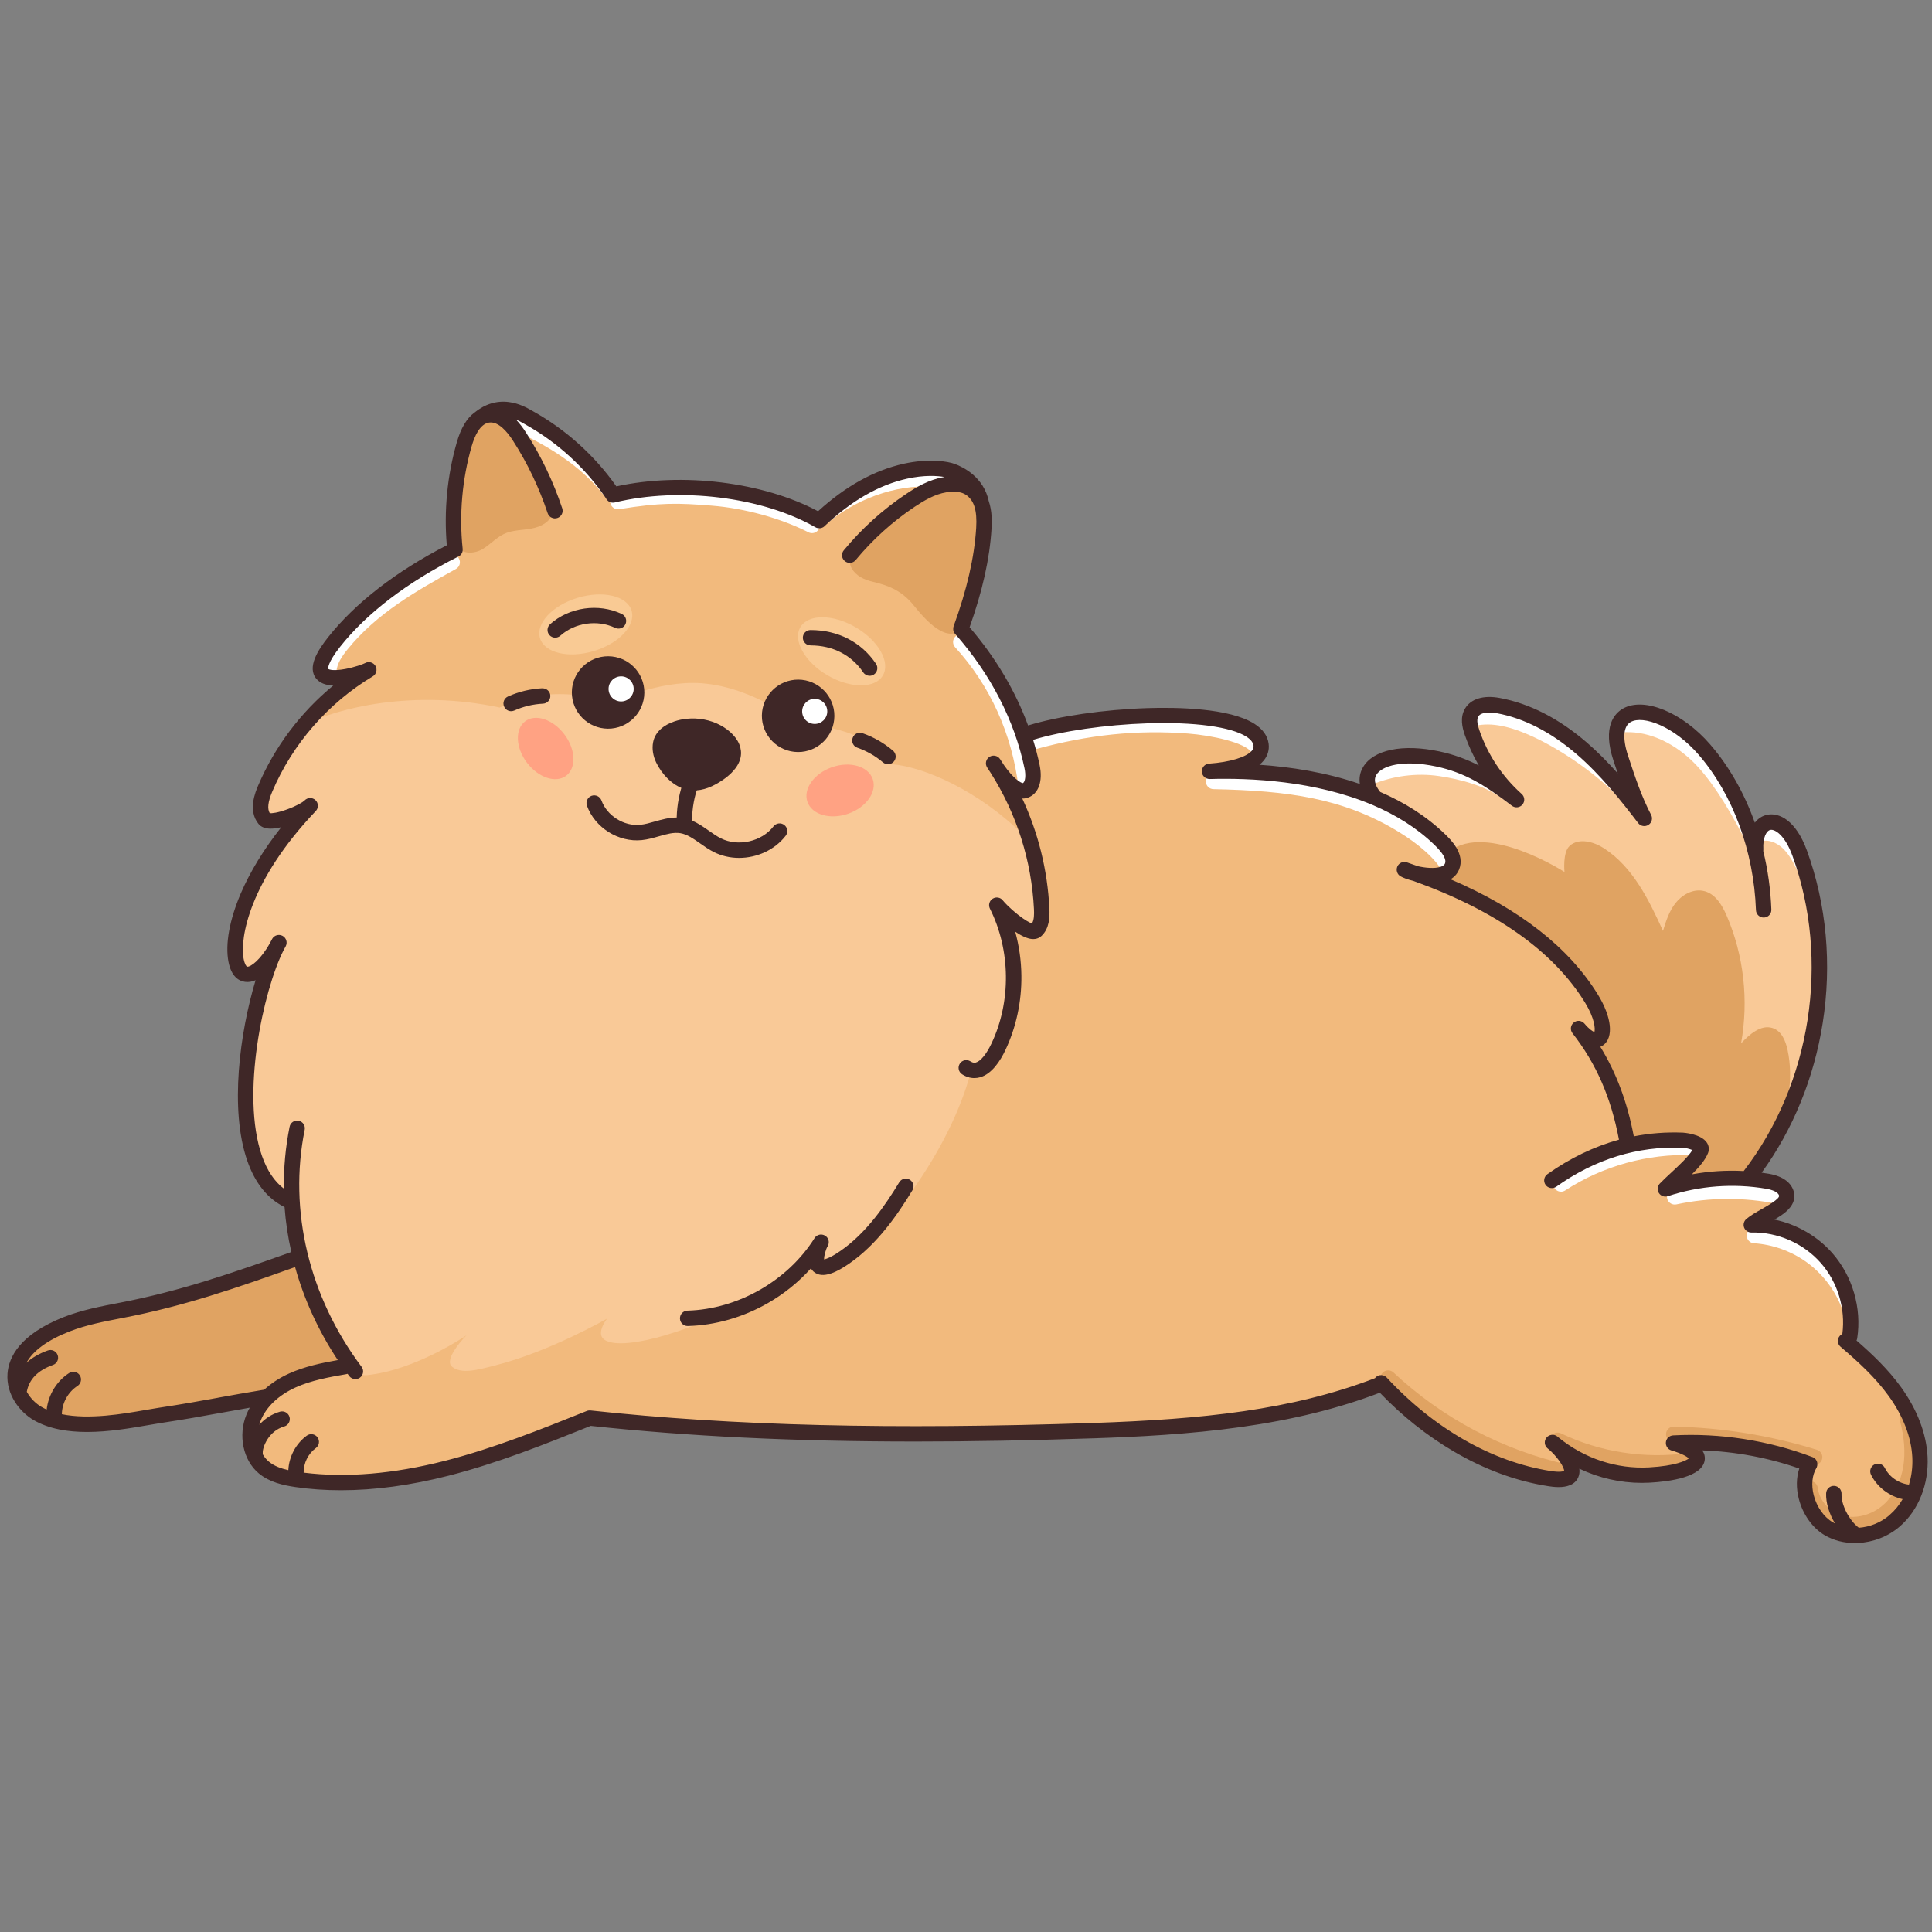
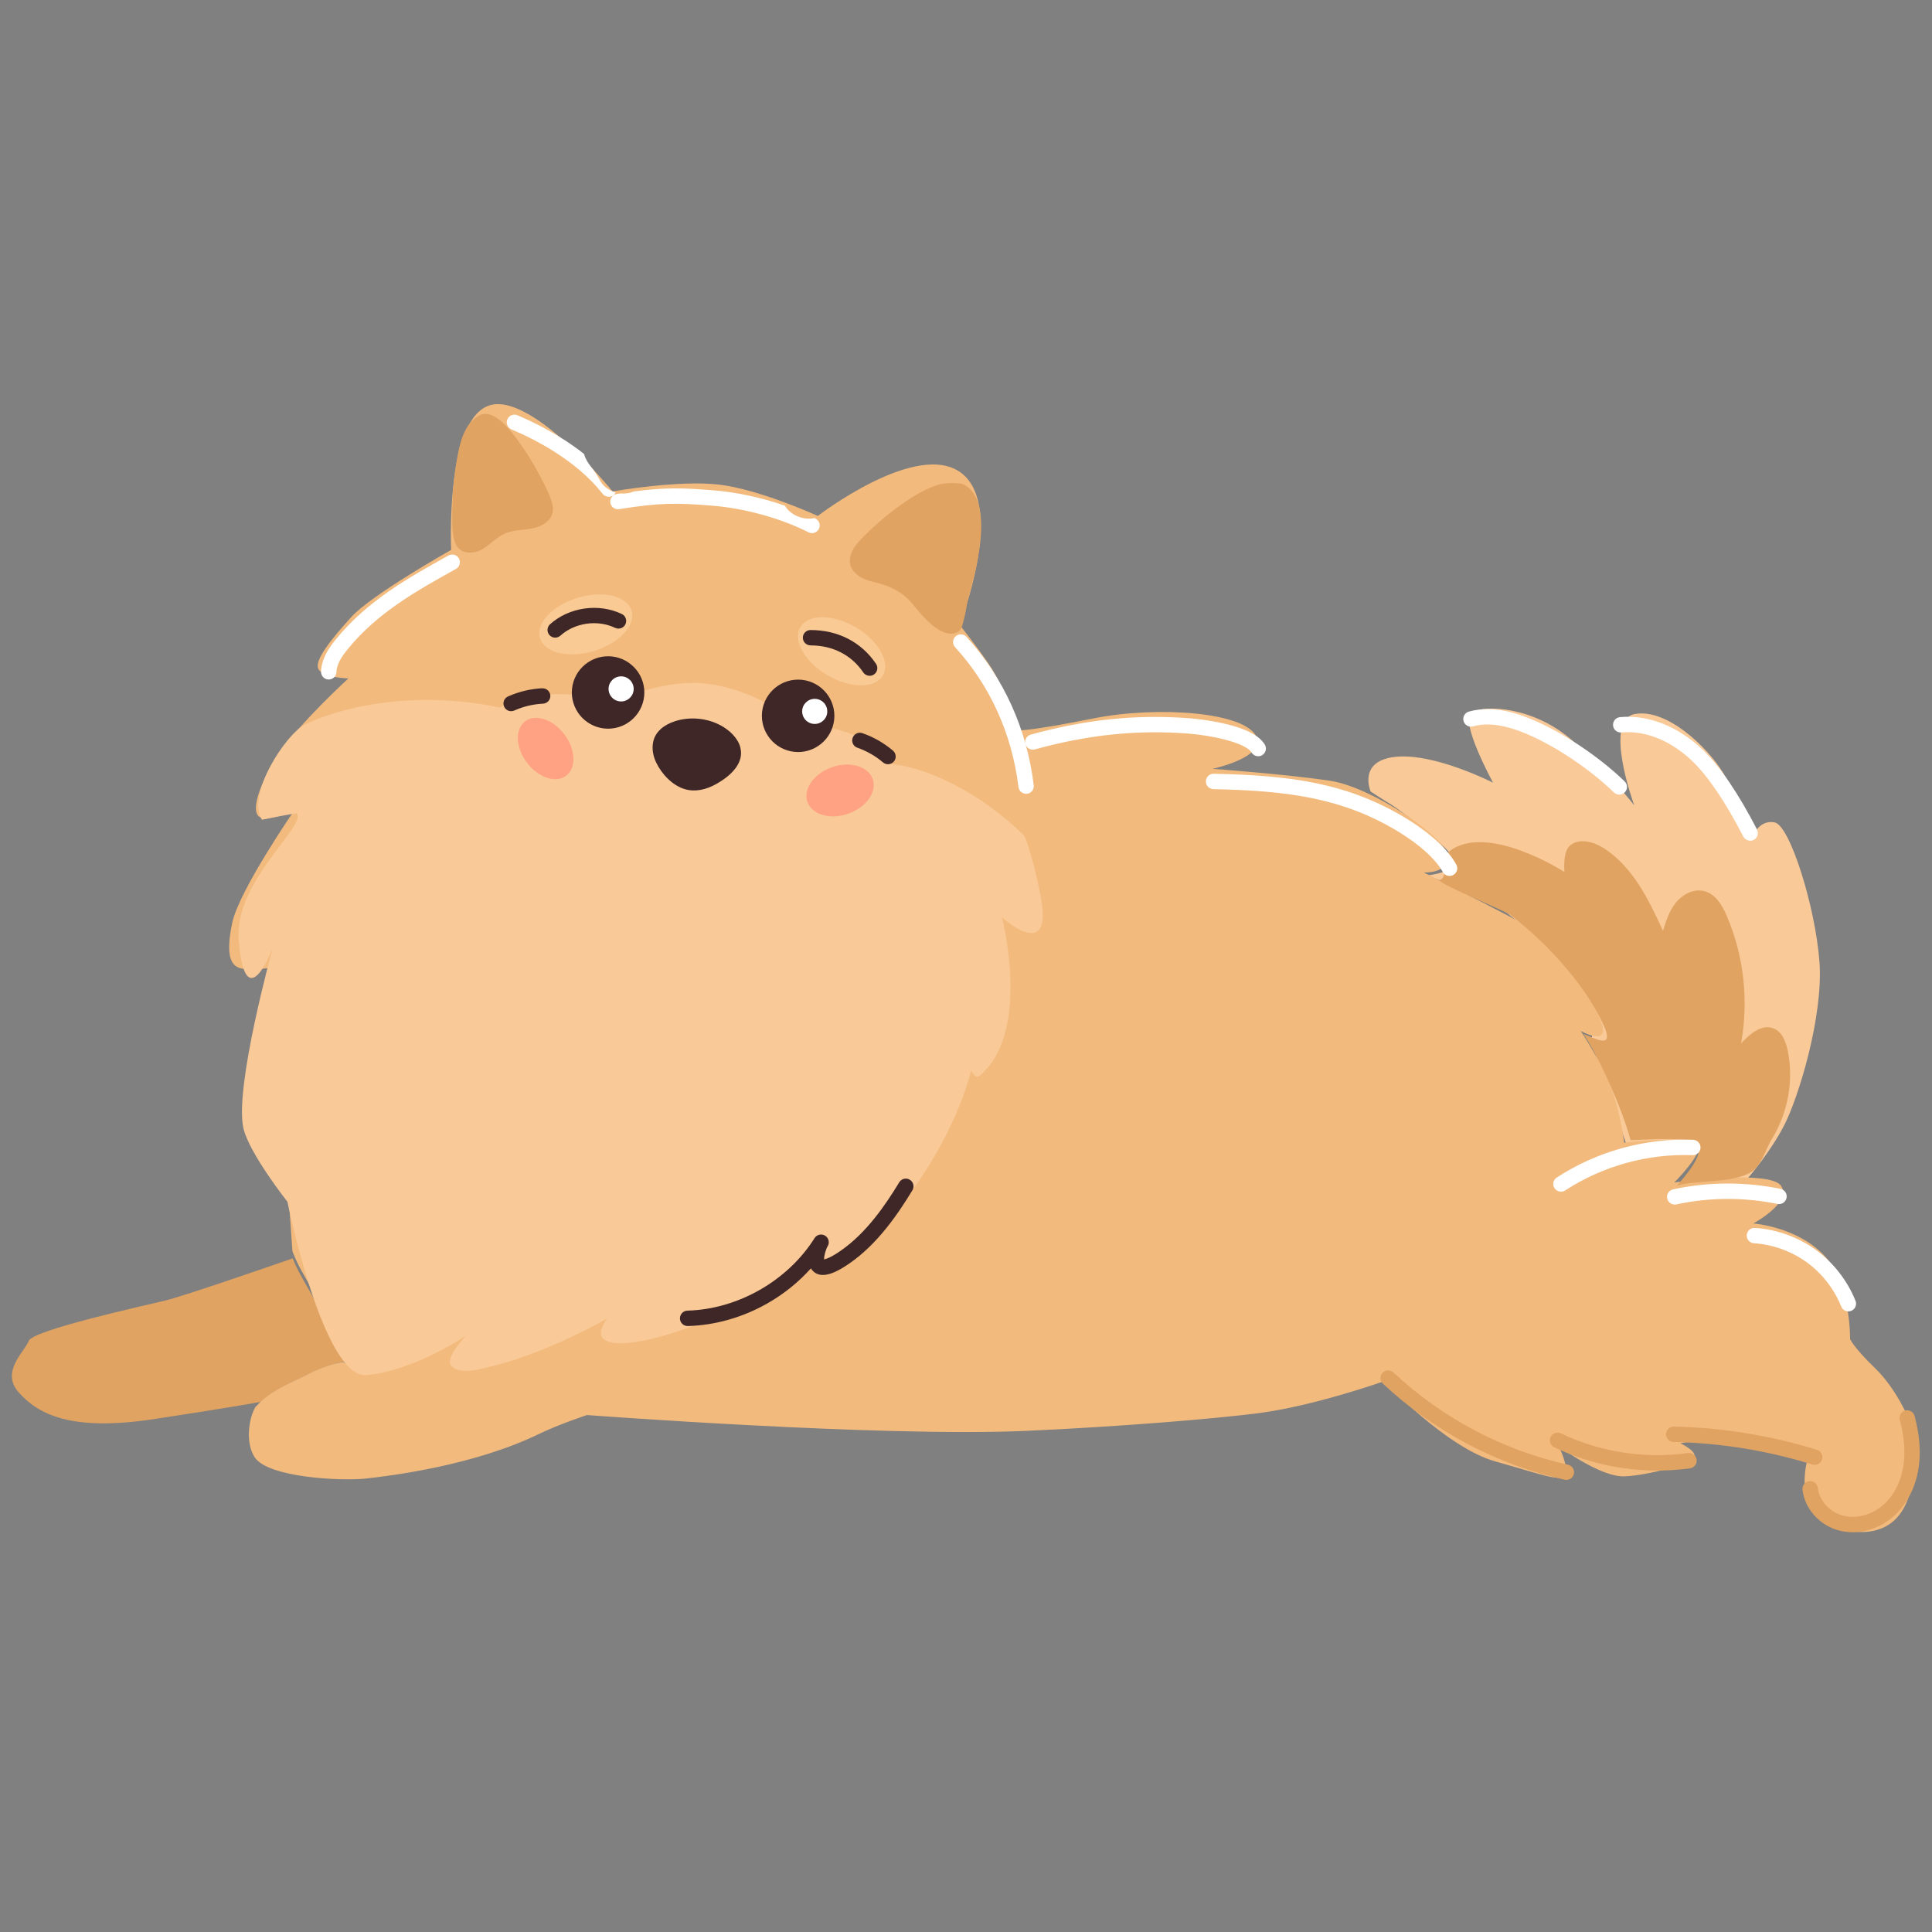
<svg xmlns="http://www.w3.org/2000/svg" version="1.0" preserveAspectRatio="xMidYMid meet" height="500" viewBox="0 0 375 375" zoomAndPan="magnify" width="500">
  <rect x="0" y="0" width="375" height="375" fill="#808080" stroke="none" />
  <defs>
    <clipPath id="ca09988a88">
      <path clip-rule="nonzero" d="M 1 77 L 375 77 L 375 299.484 L 1 299.484 Z M 1 77" />
    </clipPath>
  </defs>
-   <path fill-rule="nonzero" fill-opacity="1" d="M 266.043 153.641 C 266.043 153.641 263.41 147.609 271 146.887 C 278.586 146.172 289.805 151.926 289.805 151.926 C 289.805 151.926 283.23 139.926 285.641 138.324 C 288.047 136.723 297.887 137.09 305.484 144 C 313.078 150.898 317.211 156.32 317.211 156.32 C 317.211 156.32 311.074 139.711 317.344 138.586 C 323.613 137.469 331.426 145.109 334.383 149.887 C 337.344 154.668 340.289 162.203 340.289 162.203 C 340.289 162.203 341.48 159.059 344.449 159.625 C 347.414 160.191 352.32 175.887 353.148 186.555 C 353.977 197.223 349.031 213.223 346.238 218.562 C 343.441 223.895 339.328 228.598 339.328 228.598 L 325.5 230.117 C 325.5 230.117 331.449 224.965 330.195 222.68 C 328.941 220.395 315.77 222.383 315.77 222.383 L 308.801 202.102 C 308.801 202.102 312.133 202.758 311.535 199.605 C 310.941 196.457 297.508 178.172 286.676 173.75 C 275.844 169.328 276.871 169.938 276.871 169.938 C 276.871 169.938 283.469 169.328 282.098 166.586 C 280.727 163.848 270.961 156.676 269.887 156.074 C 268.82 155.465 266.043 153.633 266.043 153.633 Z M 266.043 153.641" fill="#f9c997" />
+   <path fill-rule="nonzero" fill-opacity="1" d="M 266.043 153.641 C 266.043 153.641 263.41 147.609 271 146.887 C 278.586 146.172 289.805 151.926 289.805 151.926 C 289.805 151.926 283.23 139.926 285.641 138.324 C 288.047 136.723 297.887 137.09 305.484 144 C 313.078 150.898 317.211 156.32 317.211 156.32 C 317.211 156.32 311.074 139.711 317.344 138.586 C 323.613 137.469 331.426 145.109 334.383 149.887 C 337.344 154.668 340.289 162.203 340.289 162.203 C 340.289 162.203 341.48 159.059 344.449 159.625 C 347.414 160.191 352.32 175.887 353.148 186.555 C 353.977 197.223 349.031 213.223 346.238 218.562 C 343.441 223.895 339.328 228.598 339.328 228.598 L 325.5 230.117 C 325.5 230.117 331.449 224.965 330.195 222.68 C 328.941 220.395 315.77 222.383 315.77 222.383 L 308.801 202.102 C 310.941 196.457 297.508 178.172 286.676 173.75 C 275.844 169.328 276.871 169.938 276.871 169.938 C 276.871 169.938 283.469 169.328 282.098 166.586 C 280.727 163.848 270.961 156.676 269.887 156.074 C 268.82 155.465 266.043 153.633 266.043 153.633 Z M 266.043 153.641" fill="#f9c997" />
  <path fill-rule="nonzero" fill-opacity="1" d="M 53.234 270.156 C 55.465 268.742 57.91 267.688 60.281 266.523 C 61.457 265.945 62.664 265.43 63.91 265.012 C 64.863 264.691 65.855 264.418 66.863 264.297 C 66.043 262.973 65.328 261.582 64.664 260.172 C 63.277 257.238 62.129 254.195 60.543 251.367 C 59.238 249.043 57.789 246.734 56.809 244.25 C 53.527 245.387 35.711 251.566 32.043 252.445 C 28.004 253.414 6.398 258.164 5.594 260.254 C 4.797 262.348 0.004 266.25 3.672 270.312 C 7.34 274.379 13.527 277.93 29.859 275.449 C 43.328 273.402 49.078 272.383 50.68 272.086 C 51.469 271.363 52.332 270.723 53.234 270.148 Z M 53.234 270.156" fill="#e0a362" />
  <path fill-rule="nonzero" fill-opacity="1" d="M 370.859 276.219 C 370.598 275.531 368.078 269.539 363.949 265.562 C 359.812 261.582 359.098 259.906 359.098 259.906 C 359.098 259.906 359.297 249.164 354.004 243.621 C 348.711 238.078 340.32 237.473 340.32 237.473 C 340.32 237.473 347.891 233.395 345.707 230.176 C 343.523 226.961 324.977 229.523 324.977 229.523 C 324.977 229.523 330.621 223.914 329.672 222.082 C 328.727 220.254 315.25 221.785 315.25 221.785 C 315.25 221.785 314.383 214.617 312.094 209.582 C 309.809 204.551 306.816 200.105 306.816 200.105 C 306.816 200.105 312.074 203.078 311.016 199.012 C 309.957 194.953 300.219 181.789 295.262 179.094 C 290.305 176.398 276.352 169.344 276.352 169.344 C 276.352 169.344 281.121 169.648 280.965 166.141 C 280.816 162.633 266.422 152.793 258.133 151.539 C 249.844 150.289 235.344 149.227 235.344 149.227 C 235.344 149.227 245.609 147.051 243.887 143.055 C 241.801 138.184 224.668 136.957 212.152 139.457 C 199.637 141.965 197.645 141.758 197.645 141.758 C 197.645 141.758 194.859 133.18 192.055 129.078 C 189.25 124.977 186.27 121.312 186.27 121.312 C 186.27 121.312 195.207 98.516 186.656 91.859 C 178.113 85.211 158.734 100.145 158.734 100.145 C 158.734 100.145 147.438 94.973 139.508 94.055 C 131.574 93.141 118.902 95.387 118.902 95.387 C 118.902 95.387 102.586 75.273 94.496 78.875 C 86.41 82.48 87.57 106.727 87.57 106.727 C 87.57 106.727 72.074 115.461 68.199 119.75 C 64.32 124.039 60.891 128.23 61.824 129.891 C 62.754 131.551 67.625 131.684 67.625 131.684 C 67.625 131.684 58.016 140.426 54.062 146.484 C 50.113 152.547 48.719 157.438 50.32 158.516 C 51.926 159.598 57.113 157.309 57.113 157.309 C 57.113 157.309 46.398 172.848 45.082 179.102 C 43.762 185.355 44.773 187.367 46.586 187.91 C 48.391 188.453 51.938 187.91 51.938 187.91 C 51.938 187.91 46.363 216.852 48.652 221.988 C 50.941 227.125 56.047 232.68 56.047 232.68 L 56.762 242.863 C 57.246 244.188 57.871 245.461 58.551 246.699 C 59.332 248.133 60.176 249.543 60.965 250.98 C 61.742 252.387 62.383 253.859 63.023 255.336 C 64.27 258.164 65.5 261.023 67.16 263.645 C 67.398 263.664 67.488 263.895 67.445 264.09 C 67.629 264.461 67.043 264.781 66.797 264.41 C 66.797 264.402 66.781 264.387 66.773 264.379 C 65.508 264.477 64.246 264.863 63.062 265.297 C 61.898 265.711 60.766 266.219 59.668 266.785 C 58.516 267.375 57.328 267.902 56.172 268.477 C 53.832 269.645 51.508 270.977 49.738 272.941 C 49.695 272.988 49.648 273.016 49.605 273.039 C 48.211 275.406 47.609 280.215 49.492 282.934 C 52.176 286.797 66.168 287.504 71.016 286.984 C 75.852 286.461 91.918 284.461 104.434 278.414 C 108.578 276.41 113.93 274.66 113.93 274.66 C 113.93 274.66 171.219 278.965 199.004 277.738 C 217.348 276.926 236.035 275.363 244.312 274.289 C 255.188 272.875 268.613 268.102 268.613 268.102 C 268.613 268.102 280.777 280.996 290.195 283.648 C 299.609 286.301 303 287.715 303.793 286.238 C 304.574 284.766 302.562 280.723 302.562 280.723 C 302.562 280.723 310.625 286.723 315.258 286.559 C 319.887 286.395 328.152 284.102 328.824 282.891 C 329.496 281.676 326.168 280.148 326.168 280.148 C 326.168 280.148 331.297 278.906 337.457 280.141 C 343.613 281.379 350.746 283.609 350.746 283.609 C 350.746 283.609 346.938 297.051 360.953 297.363 C 374.969 297.676 371.137 276.918 370.875 276.234 Z M 370.859 276.219" fill="#f2ba7d" />
  <path fill-rule="nonzero" fill-opacity="1" d="M 304.648 164.191 C 306.477 162.551 309.398 163.387 311.395 164.695 C 317 168.375 320.035 174.664 322.785 180.68 C 323.367 178.789 323.977 176.855 325.223 175.285 C 326.469 173.703 328.512 172.551 330.477 172.895 C 332.836 173.305 334.219 175.582 335.137 177.711 C 338.469 185.418 339.453 194.133 337.941 202.52 C 339.559 200.77 341.773 198.832 344.023 199.531 C 345.781 200.074 346.582 202.004 346.961 203.762 C 348.219 209.59 347.086 215.957 343.859 221.184 C 342.578 223.262 341.914 226.59 339.328 227.816 C 335.406 229.684 329.094 229.047 325.5 230.125 C 334.332 220.098 328.383 220.855 316.5 221.301 C 314.496 213.945 309.48 203.715 307.34 200.715 C 309.293 201.281 314.203 204.52 310.672 197.77 C 306.891 190.531 301.078 183.836 293.297 177.664 C 292.094 176.711 278.035 171.129 279.535 170.766 C 280.316 170.57 280.445 169.312 280.555 168.031 C 280.66 166.855 280.75 165.656 281.324 165.227 C 288.695 159.59 303.664 169.254 303.664 169.254 C 303.664 169.254 303.277 165.441 304.648 164.211 Z M 304.648 164.191" fill="#e0a362" />
  <path fill-rule="nonzero" fill-opacity="1" d="M 198.766 162.18 C 189.93 153.426 179.383 148.875 173.18 148.34 C 168.262 140.684 154.992 140.453 154.992 140.453 C 154.992 140.453 146.523 133.418 136.219 132.621 C 127.617 131.961 118.785 136.457 118.785 136.457 C 118.785 136.457 107.723 132.043 97 137.336 C 80.012 133.715 65.469 137.484 59.109 140.672 C 55.555 142.457 47.711 154.25 50.836 159.113 C 50.836 159.113 57.508 157.734 57.625 157.906 C 59.461 160.422 45.418 171.09 46.332 182.445 C 47.594 198.066 52.93 184.039 52.93 184.039 C 52.93 184.039 45.43 211.125 47.25 219.008 C 48.375 223.879 55.793 233.266 55.793 233.266 C 55.793 233.266 62.754 267.754 71.203 266.918 C 80.633 265.988 90.516 259.207 90.516 259.207 C 90.516 259.207 85.984 263.801 87.727 265.266 C 89.562 266.801 92.789 265.875 96.176 265.012 C 106.855 262.281 117.816 255.953 117.816 255.953 C 117.816 255.953 115.668 258.723 117.188 259.941 C 119.113 261.492 124.574 260.5 128.832 259.258 C 139.887 256.027 149.332 250.57 159.473 240.668 C 158.062 243.258 158.98 243.57 159.926 244.098 C 162.625 245.59 172.309 237.594 176.223 232.262 C 183.707 222.078 187.164 213.09 188.484 207.82 C 189.668 209.785 190.168 208.859 191.176 207.82 C 199.891 198.801 194.469 178.047 194.469 178.047 C 194.469 178.047 204.711 187.328 201.926 173.57 C 200.777 167.883 199.254 162.699 198.742 162.188 Z M 198.766 162.18" fill="#f9c997" />
  <path fill-rule="nonzero" fill-opacity="1" d="M 116.438 93.223 C 116.031 92.434 115.547 91.703 115.027 90.996 C 114.93 90.871 114.824 90.742 114.73 90.617 C 114.082 89.812 113.617 89.031 113.379 88.129 C 108.707 84.414 103.629 81.949 100.43 80.602 C 99.672 80.281 98.789 80.641 98.477 81.398 C 98.156 82.16 98.516 83.035 99.273 83.352 C 103.672 85.195 111.812 89.277 116.98 95.859 C 117.277 96.23 117.711 96.43 118.156 96.43 C 118.477 96.43 118.805 96.328 119.074 96.109 C 119.262 95.961 119.402 95.781 119.5 95.574 C 118.203 95.211 117.039 94.391 116.438 93.215 Z M 116.438 93.223" fill="#ffffff" />
-   <path fill-rule="nonzero" fill-opacity="1" d="M 182.484 91.719 C 178.906 91.152 174.773 91.531 170.547 92.828 C 168.266 93.527 166.074 94.457 164.031 95.574 C 163.586 95.863 163.145 96.156 162.707 96.453 C 162.633 96.527 162.566 96.602 162.488 96.684 C 161.879 97.547 161.281 98.418 160.543 99.188 C 160 99.75 159.367 100.145 158.688 100.383 C 158.742 100.586 158.836 100.77 158.98 100.941 C 159.277 101.301 159.703 101.484 160.133 101.484 C 160.469 101.484 160.805 101.375 161.082 101.145 C 166.969 96.305 175.582 93.633 182.02 94.66 C 182.832 94.785 183.602 94.234 183.727 93.422 C 183.855 92.613 183.305 91.844 182.492 91.719 Z M 182.484 91.719" fill="#ffffff" />
  <path fill-rule="nonzero" fill-opacity="1" d="M 158.277 100.645 C 158.219 100.613 158.16 100.586 158.098 100.555 C 156.398 100.93 154.52 100.406 153.188 99.188 C 152.852 98.871 152.566 98.523 152.352 98.152 C 147.887 96.594 142.973 95.523 138.398 95.164 C 132.59 94.703 129.125 94.578 122.988 95.395 C 122.199 95.746 121.312 95.859 120.43 95.77 C 120.191 95.805 119.945 95.844 119.699 95.879 C 118.887 96.016 118.328 96.773 118.465 97.594 C 118.598 98.402 119.359 98.961 120.18 98.828 C 128.23 97.531 131.5 97.613 138.16 98.145 C 144.523 98.648 151.539 100.586 156.93 103.316 C 157.145 103.43 157.375 103.48 157.605 103.48 C 158.152 103.48 158.68 103.184 158.941 102.664 C 159.312 101.926 159.023 101.031 158.285 100.66 Z M 158.277 100.645" fill="#ffffff" />
  <path fill-rule="nonzero" fill-opacity="1" d="M 63.805 131.891 C 63.805 131.891 63.777 131.891 63.762 131.891 C 62.934 131.871 62.285 131.18 62.316 130.352 C 62.391 127.852 63.852 125.742 65.117 124.18 C 71.27 116.586 79.289 112.133 87.043 107.82 C 87.766 107.422 88.676 107.68 89.078 108.402 C 89.48 109.125 89.219 110.035 88.496 110.434 C 80.988 114.605 73.223 118.914 67.445 126.055 C 66.414 127.328 65.355 128.848 65.305 130.441 C 65.281 131.254 64.617 131.887 63.812 131.887 Z M 63.805 131.891" fill="#ffffff" />
  <path fill-rule="nonzero" fill-opacity="1" d="M 199.168 154.078 C 198.422 154.078 197.781 153.52 197.684 152.77 C 196.422 142.441 192.176 133.055 185.383 125.625 C 184.824 125.012 184.867 124.066 185.48 123.516 C 186.09 122.957 187.039 123.004 187.59 123.613 C 194.797 131.512 199.316 141.469 200.648 152.41 C 200.746 153.23 200.164 153.977 199.344 154.07 C 199.285 154.07 199.227 154.078 199.168 154.078 Z M 199.168 154.078" fill="#ffffff" />
-   <path fill-rule="nonzero" fill-opacity="1" d="M 349.949 165.789 C 349.926 165.434 349.926 165.082 349.934 164.727 C 349.488 164.047 348.988 163.387 348.406 162.789 C 346.535 160.871 344.09 159.922 341.848 160.258 C 341.035 160.379 340.469 161.137 340.586 161.957 C 340.707 162.77 341.465 163.332 342.285 163.215 C 343.809 162.984 345.336 163.922 346.258 164.875 C 347.477 166.125 348.301 167.816 349.105 169.453 C 349.367 169.98 349.898 170.289 350.449 170.289 C 350.555 170.289 350.664 170.273 350.77 170.25 C 350.449 168.777 350.047 167.332 349.957 165.789 Z M 349.949 165.789" fill="#ffffff" />
  <path fill-rule="nonzero" fill-opacity="1" d="M 339.707 163.176 C 339.164 163.176 338.641 162.879 338.379 162.375 C 334.898 155.645 331.574 150.723 328.504 147.758 C 324.367 143.77 319.34 141.727 314.719 142.168 C 313.898 142.242 313.168 141.645 313.094 140.82 C 313.02 140 313.617 139.27 314.445 139.195 C 319.938 138.676 325.82 141.012 330.582 145.613 C 333.895 148.809 337.402 153.984 341.043 161.012 C 341.422 161.742 341.133 162.641 340.402 163.02 C 340.184 163.133 339.945 163.184 339.715 163.184 Z M 339.707 163.176" fill="#ffffff" />
  <path fill-rule="nonzero" fill-opacity="1" d="M 314.301 154.234 C 313.93 154.234 313.551 154.094 313.258 153.812 C 308.793 149.469 302.367 145.109 296.879 142.695 C 292.363 140.707 288.883 140.172 285.914 140.992 C 285.117 141.215 284.297 140.746 284.074 139.957 C 283.852 139.16 284.32 138.34 285.109 138.117 C 289.934 136.777 294.824 138.527 298.082 139.965 C 303.867 142.508 310.641 147.102 315.344 151.676 C 315.934 152.246 315.949 153.191 315.375 153.781 C 315.086 154.078 314.695 154.234 314.301 154.234 Z M 314.301 154.234" fill="#ffffff" />
-   <path fill-rule="nonzero" fill-opacity="1" d="M 293.383 155.957 C 293.043 155.957 292.707 155.844 292.422 155.605 C 288.809 152.559 283.328 151.227 279.363 150.641 C 274.941 149.984 270.254 150.594 266.145 152.359 C 265.387 152.688 264.504 152.336 264.184 151.578 C 263.855 150.816 264.207 149.941 264.969 149.621 C 269.641 147.617 274.77 146.945 279.801 147.691 C 284.148 148.332 290.203 149.836 294.355 153.328 C 294.988 153.855 295.07 154.801 294.531 155.426 C 294.234 155.777 293.816 155.957 293.391 155.957 Z M 293.383 155.957" fill="#ffffff" />
  <path fill-rule="nonzero" fill-opacity="1" d="M 244.215 146.781 C 243.715 146.781 243.223 146.531 242.941 146.074 C 241.711 144.086 234.992 142.719 230.609 142.383 C 220.695 141.625 211.242 142.598 200.867 145.457 C 200.07 145.672 199.25 145.211 199.031 144.414 C 198.816 143.617 199.277 142.801 200.074 142.582 C 210.797 139.637 220.57 138.621 230.84 139.414 C 231.199 139.441 234.457 139.703 237.812 140.492 C 241.902 141.453 244.414 142.77 245.488 144.512 C 245.922 145.211 245.707 146.137 245.004 146.566 C 244.758 146.715 244.488 146.789 244.223 146.789 Z M 244.215 146.781" fill="#ffffff" />
  <path fill-rule="nonzero" fill-opacity="1" d="M 281.359 170.02 C 280.832 170.02 280.324 169.742 280.047 169.254 C 278.668 166.758 275.492 163.891 271.348 161.383 C 260.668 154.922 250.117 153.477 235.523 153.172 C 234.695 153.156 234.039 152.473 234.062 151.645 C 234.074 150.832 234.746 150.184 235.551 150.184 C 235.559 150.184 235.574 150.184 235.582 150.184 C 250.691 150.5 261.637 152.016 272.898 158.828 C 275.59 160.461 280.445 163.789 282.664 167.809 C 283.066 168.531 282.801 169.438 282.082 169.832 C 281.852 169.961 281.605 170.02 281.359 170.02 Z M 281.359 170.02" fill="#ffffff" />
  <path fill-rule="nonzero" fill-opacity="1" d="M 302.984 231.301 C 302.5 231.301 302.023 231.062 301.734 230.625 C 301.277 229.93 301.473 229.008 302.164 228.562 C 309.941 223.477 319.34 220.879 328.629 221.227 C 329.457 221.258 330.098 221.949 330.07 222.777 C 330.039 223.602 329.344 224.242 328.52 224.215 C 319.848 223.887 311.066 226.32 303.805 231.062 C 303.551 231.227 303.27 231.309 302.984 231.309 Z M 302.984 231.301" fill="#ffffff" />
  <path fill-rule="nonzero" fill-opacity="1" d="M 325.059 233.801 C 324.375 233.801 323.754 233.324 323.598 232.625 C 323.426 231.82 323.934 231.027 324.746 230.855 C 331.559 229.379 338.773 229.352 345.605 230.758 C 346.41 230.922 346.93 231.711 346.766 232.523 C 346.602 233.324 345.812 233.848 345 233.684 C 338.574 232.359 331.789 232.387 325.379 233.773 C 325.273 233.797 325.164 233.809 325.059 233.809 Z M 325.059 233.801" fill="#ffffff" />
  <path fill-rule="nonzero" fill-opacity="1" d="M 358.762 254.539 C 358.164 254.539 357.605 254.18 357.375 253.598 C 356.023 250.203 353.648 247.152 350.688 245.008 C 347.727 242.863 344.09 241.547 340.438 241.316 C 339.617 241.262 338.992 240.555 339.043 239.73 C 339.098 238.91 339.805 238.285 340.633 238.336 C 344.836 238.605 349.031 240.125 352.445 242.594 C 355.859 245.066 358.598 248.59 360.156 252.496 C 360.461 253.266 360.09 254.129 359.32 254.434 C 359.141 254.508 358.953 254.539 358.77 254.539 Z M 358.762 254.539" fill="#ffffff" />
  <path fill-rule="nonzero" fill-opacity="1" d="M 304.352 284.305 C 291.664 281.473 279.945 275.281 270.461 266.391 C 269.859 265.824 268.91 265.855 268.352 266.457 C 267.785 267.059 267.816 268.008 268.418 268.562 C 278.289 277.82 290.492 284.266 303.703 287.215 C 303.812 287.238 303.918 287.25 304.031 287.25 C 304.715 287.25 305.336 286.781 305.484 286.082 C 305.664 285.277 305.156 284.48 304.352 284.305 Z M 304.352 284.305" fill="#e0a362" />
  <path fill-rule="nonzero" fill-opacity="1" d="M 327.625 282.031 C 319.297 283.211 310.543 281.855 302.973 278.215 C 302.227 277.855 301.34 278.168 300.973 278.914 C 300.617 279.656 300.93 280.551 301.676 280.91 C 307.867 283.887 314.809 285.434 321.711 285.434 C 323.836 285.434 325.953 285.285 328.039 284.996 C 328.859 284.875 329.426 284.125 329.309 283.305 C 329.188 282.488 328.438 281.922 327.617 282.039 Z M 327.625 282.031" fill="#e0a362" />
  <path fill-rule="nonzero" fill-opacity="1" d="M 324.836 279.887 C 333.98 280.082 343.047 281.555 351.785 284.258 C 351.934 284.305 352.082 284.324 352.223 284.324 C 352.863 284.324 353.453 283.918 353.648 283.277 C 353.895 282.488 353.453 281.652 352.664 281.406 C 343.656 278.621 334.316 277.105 324.895 276.902 C 324.887 276.902 324.871 276.902 324.863 276.902 C 324.051 276.902 323.391 277.551 323.375 278.363 C 323.359 279.188 324.008 279.867 324.836 279.887 Z M 324.836 279.887" fill="#e0a362" />
  <path fill-rule="nonzero" fill-opacity="1" d="M 371.629 274.84 C 371.41 274.043 370.59 273.574 369.793 273.789 C 368.996 274.008 368.527 274.824 368.742 275.621 C 369.629 278.891 369.859 281.906 369.438 284.578 C 368.945 287.645 367.559 290.328 365.531 292.105 C 363.352 294.02 360.414 294.832 357.867 294.219 C 355.227 293.582 353.109 291.316 352.844 288.824 C 352.754 288.004 352.016 287.406 351.195 287.496 C 350.375 287.586 349.777 288.324 349.867 289.145 C 350.27 292.902 353.273 296.188 357.16 297.125 C 357.949 297.309 358.754 297.406 359.574 297.406 C 362.375 297.406 365.254 296.328 367.496 294.355 C 370.047 292.113 371.785 288.809 372.379 285.055 C 372.871 281.965 372.617 278.527 371.621 274.848 Z M 371.629 274.84" fill="#e0a362" />
  <path fill-rule="nonzero" fill-opacity="1" d="M 101.801 87.324 C 100.648 85.727 96.324 78.695 92.926 80.684 C 89.996 82.398 89.25 86.008 88.668 89.27 C 88.199 91.918 87.93 94.605 87.84 97.293 C 87.797 98.777 87.727 100.266 87.797 101.746 C 87.855 103.066 87.906 104.645 88.562 105.828 C 89.629 107.738 92.199 107.508 93.805 106.496 C 95.348 105.523 96.652 104.012 98.395 103.398 C 100.363 102.707 102.539 102.961 104.5 102.223 C 106.289 101.555 107.496 100.297 107.312 98.41 C 107.066 95.879 102.891 88.836 101.801 87.324 Z M 101.801 87.324" fill="#e0a362" />
  <path fill-rule="nonzero" fill-opacity="1" d="M 187.715 117.047 C 187.961 115.266 194 98.246 187.32 94.176 C 186.203 93.496 183.199 93.75 181.945 94.145 C 177.027 95.672 170.02 101.41 166.5 105.344 C 165.301 106.676 164.422 108.746 165.301 110.301 C 166.137 111.777 167.762 112.535 169.355 112.906 C 172.336 113.605 174.738 114.531 176.945 117.016 C 178.047 118.262 182.496 124.508 185.941 122.66 C 186.695 122.258 186.836 121.156 187.066 120.309 C 187.359 119.234 187.566 118.148 187.723 117.055 Z M 187.715 117.047" fill="#e0a362" />
  <path fill-rule="nonzero" fill-opacity="1" d="M 109.555 142.555 C 107.363 139.637 103.949 138.488 101.938 140 C 99.926 141.512 100.066 145.102 102.266 148.02 C 104.457 150.938 107.871 152.082 109.883 150.574 C 111.895 149.062 111.754 145.473 109.555 142.555 Z M 109.555 142.555" fill="#ffa283" />
  <path fill-rule="nonzero" fill-opacity="1" d="M 122.586 118.527 C 121.727 115.668 117.047 114.551 112.141 116.027 C 107.23 117.5 103.949 121.016 104.812 123.867 C 105.672 126.727 110.352 127.844 115.258 126.367 C 120.172 124.895 123.449 121.379 122.586 118.527 Z M 122.586 118.527" fill="#f9ca94" />
  <path fill-rule="nonzero" fill-opacity="1" d="M 166.09 121.758 C 161.672 119.176 156.855 119.16 155.348 121.738 C 153.844 124.312 156.207 128.496 160.625 131.082 C 165.047 133.664 169.863 133.68 171.367 131.102 C 172.875 128.527 170.512 124.344 166.09 121.758 Z M 166.09 121.758" fill="#f9ca94" />
  <path fill-rule="nonzero" fill-opacity="1" d="M 169.395 151.207 C 168.52 148.719 164.973 147.691 161.477 148.918 C 157.98 150.148 155.848 153.156 156.727 155.648 C 157.602 158.137 161.148 159.164 164.645 157.938 C 168.141 156.707 170.273 153.699 169.395 151.207 Z M 169.395 151.207" fill="#ffa283" />
  <path fill-rule="nonzero" fill-opacity="1" d="M 118.074 127.379 C 114.191 127.359 111.023 130.484 110.992 134.363 C 110.973 138.242 114.102 141.406 117.984 141.438 C 121.871 141.461 125.039 138.332 125.066 134.453 C 125.09 130.574 121.961 127.41 118.074 127.379 Z M 118.074 127.379" fill="#3f2727" />
  <path fill-rule="nonzero" fill-opacity="1" d="M 154.961 131.914 C 151.078 131.891 147.91 135.02 147.879 138.898 C 147.855 142.777 150.988 145.941 154.871 145.973 C 158.754 145.992 161.922 142.867 161.953 138.988 C 161.977 135.109 158.844 131.945 154.961 131.914 Z M 154.961 131.914" fill="#3f2727" />
  <path fill-rule="nonzero" fill-opacity="1" d="M 158.152 135.645 C 156.801 135.637 155.707 136.723 155.699 138.066 C 155.691 139.414 156.781 140.508 158.121 140.516 C 159.473 140.523 160.566 139.434 160.574 138.094 C 160.582 136.746 159.492 135.652 158.152 135.645 Z M 158.152 135.645" fill="#ffffff" />
  <path fill-rule="nonzero" fill-opacity="1" d="M 120.574 131.281 C 119.223 131.273 118.129 132.363 118.121 133.703 C 118.113 135.051 119.203 136.145 120.543 136.152 C 121.887 136.16 122.988 135.07 122.996 133.73 C 123.004 132.383 121.914 131.289 120.574 131.281 Z M 120.574 131.281" fill="#ffffff" />
  <path fill-rule="nonzero" fill-opacity="1" d="M 143.711 145.121 C 143.234 143.223 141.543 141.691 139.871 140.789 C 137.875 139.711 135.527 139.285 133.27 139.516 C 132.465 139.598 131.672 139.762 130.906 140.023 C 128.973 140.672 127.184 141.945 126.77 144.051 C 126.508 145.375 126.773 146.77 127.355 147.988 C 128.43 150.238 130.48 152.441 132.918 153.172 C 134.945 153.773 137.062 153.254 138.875 152.254 C 140.336 151.449 141.773 150.438 142.781 149.082 C 143.375 148.281 143.801 147.32 143.832 146.32 C 143.848 145.91 143.801 145.512 143.703 145.121 Z M 143.711 145.121" fill="#3f2727" />
  <path fill-rule="nonzero" fill-opacity="1" d="M 176.594 228.984 C 175.887 228.555 174.969 228.777 174.543 229.484 C 171.883 233.855 168.18 239.32 163.145 242.789 C 161.289 244.07 160.344 244.383 159.949 244.457 C 159.918 243.816 160.289 242.477 160.656 241.875 C 161.074 241.172 160.852 240.266 160.148 239.84 C 159.449 239.418 158.539 239.625 158.105 240.316 C 152.902 248.598 143.219 254.121 133.434 254.395 C 132.605 254.418 131.957 255.102 131.977 255.93 C 132 256.742 132.664 257.383 133.469 257.383 C 133.484 257.383 133.5 257.383 133.516 257.383 C 138.836 257.234 144.18 255.707 148.977 252.973 C 152.164 251.156 155.012 248.855 157.398 246.191 C 157.523 246.398 157.676 246.594 157.859 246.773 C 159.68 248.469 162.715 246.719 164.84 245.254 C 170.34 241.465 174.277 235.664 177.094 231.039 C 177.527 230.332 177.301 229.418 176.594 228.992 Z M 176.594 228.984" fill="#3f2727" />
  <path fill-rule="nonzero" fill-opacity="1" d="M 119.402 121.863 C 120.148 122.223 121.043 121.91 121.395 121.164 C 121.75 120.418 121.438 119.527 120.691 119.176 C 116.195 117.031 110.473 117.844 106.766 121.164 C 106.156 121.715 106.105 122.66 106.648 123.27 C 106.945 123.598 107.348 123.77 107.758 123.77 C 108.117 123.77 108.465 123.645 108.758 123.391 C 111.59 120.852 115.965 120.227 119.402 121.871 Z M 119.402 121.863" fill="#3f2727" />
  <path fill-rule="nonzero" fill-opacity="1" d="M 157.324 125.273 C 161.641 125.273 165.277 127.137 167.559 130.516 C 167.852 130.941 168.32 131.172 168.797 131.172 C 169.086 131.172 169.371 131.09 169.633 130.918 C 170.316 130.457 170.496 129.531 170.035 128.848 C 167.18 124.617 162.66 122.289 157.324 122.289 C 156.496 122.289 155.832 122.957 155.832 123.777 C 155.832 124.598 156.504 125.266 157.324 125.266 Z M 157.324 125.273" fill="#3f2727" />
-   <path fill-rule="nonzero" fill-opacity="1" d="M 135.883 163.699 C 136.719 164.285 137.59 164.898 138.555 165.383 C 140.082 166.148 141.766 166.52 143.449 166.52 C 146.902 166.52 150.363 164.988 152.5 162.223 C 153.008 161.57 152.883 160.633 152.234 160.133 C 151.578 159.625 150.637 159.754 150.137 160.398 C 147.848 163.371 143.258 164.406 139.91 162.715 C 139.141 162.328 138.398 161.809 137.613 161.258 C 136.586 160.535 135.527 159.789 134.328 159.289 C 134.328 159.254 134.328 159.211 134.328 159.172 C 134.348 156.848 134.766 154.562 135.578 152.383 C 135.871 151.609 135.477 150.75 134.699 150.461 C 133.926 150.172 133.066 150.566 132.777 151.34 C 131.895 153.699 131.41 156.164 131.344 158.68 C 129.863 158.68 128.469 159.066 127.102 159.453 C 126.113 159.738 125.18 160.004 124.262 160.094 C 121.117 160.414 117.816 158.34 116.742 155.367 C 116.457 154.594 115.609 154.191 114.824 154.465 C 114.051 154.75 113.648 155.598 113.922 156.379 C 115.465 160.652 120.035 163.527 124.562 163.066 C 125.738 162.945 126.852 162.625 127.914 162.32 C 129.383 161.902 130.762 161.508 132.047 161.719 C 133.363 161.934 134.586 162.789 135.879 163.691 Z M 135.883 163.699" fill="#3f2727" />
  <path fill-rule="nonzero" fill-opacity="1" d="M 105.246 133.59 C 102.941 133.711 100.707 134.246 98.605 135.184 C 97.852 135.52 97.508 136.402 97.852 137.156 C 98.098 137.715 98.641 138.043 99.215 138.043 C 99.418 138.043 99.625 137.996 99.82 137.914 C 101.586 137.125 103.465 136.68 105.402 136.582 C 106.23 136.539 106.863 135.84 106.82 135.02 C 106.773 134.191 106.074 133.566 105.254 133.605 Z M 105.246 133.59" fill="#3f2727" />
  <path fill-rule="nonzero" fill-opacity="1" d="M 165.496 143.23 C 165.219 144.004 165.629 144.863 166.41 145.129 C 168.238 145.77 169.914 146.73 171.391 147.98 C 171.676 148.219 172.016 148.34 172.359 148.34 C 172.785 148.34 173.203 148.16 173.5 147.809 C 174.035 147.184 173.953 146.238 173.328 145.703 C 171.57 144.215 169.578 143.066 167.402 142.309 C 166.629 142.031 165.77 142.441 165.5 143.223 Z M 165.496 143.23" fill="#3f2727" />
  <g clip-path="url(#ca09988a88)">
-     <path fill-rule="nonzero" fill-opacity="1" d="M 374.141 282.754 C 373.918 278.289 372.141 273.629 369.012 269.277 C 366.508 265.801 363.414 262.859 360.348 260.195 C 360.414 260.062 360.461 259.922 360.484 259.773 C 361.387 253.891 359.582 247.711 355.66 243.234 C 352.746 239.914 348.734 237.621 344.426 236.723 C 345.23 236.246 346.016 235.754 346.656 235.195 C 347.973 234.047 348.504 232.805 348.219 231.488 C 347.809 229.602 346.082 228.301 343.352 227.832 C 342.883 227.75 342.406 227.684 341.938 227.617 C 348.02 219.227 352.098 209.242 353.781 198.602 C 355.594 187.164 354.535 175.582 350.727 165.098 C 348.602 159.246 345.352 157.668 343.023 158.145 C 342.047 158.344 341.234 158.883 340.609 159.684 C 338.574 153.961 335.637 148.762 331.945 144.496 C 326.559 138.273 319.125 135.215 315.031 137.527 C 313.398 138.453 310.984 140.992 313.16 147.594 L 313.23 147.805 C 313.48 148.562 313.734 149.328 313.996 150.102 C 312.125 147.996 310.113 145.941 307.93 144.066 C 302.531 139.426 296.867 136.539 291.082 135.473 C 287.906 134.887 285.453 135.652 284.344 137.566 C 283.352 139.277 283.812 141.199 284.328 142.688 C 285.035 144.742 285.945 146.707 287.039 148.578 C 284.758 147.414 282.27 146.461 279.398 145.852 C 275.902 145.109 272.684 144.996 270.082 145.531 C 267.441 146.074 265.527 147.246 264.559 148.918 C 263.969 149.926 263.773 151.035 263.945 152.164 C 257.34 149.895 250.469 148.852 244.445 148.441 C 244.758 148.199 245.035 147.93 245.281 147.633 C 246.055 146.688 246.391 145.562 246.242 144.379 C 246.047 142.844 245.117 141.535 243.484 140.492 C 238.645 137.41 228.359 137.262 222.656 137.445 C 214.219 137.723 205.438 139.004 199.547 140.812 C 197.059 134.051 193.211 127.582 188.199 121.754 C 190.699 114.707 192.094 108.461 192.449 102.691 C 192.547 101.172 192.562 99.156 191.922 97.285 C 190.945 92.625 187.008 90.676 185.344 90.059 C 183.953 89.535 180.285 88.934 175.418 90.012 C 169.676 91.285 164.086 94.391 158.785 99.23 C 148.164 93.559 132.402 91.613 119.633 94.406 C 115.422 88.418 109.848 83.387 103.449 79.82 C 103.383 79.785 103.309 79.738 103.227 79.695 C 102.367 79.203 100.773 78.293 98.785 78.043 C 96.383 77.727 94.117 78.43 92.051 80.117 C 90.59 81.207 89.457 83.113 88.676 85.82 C 86.812 92.254 86.148 99.156 86.723 105.836 C 76.875 110.898 68.922 117.062 63.672 123.703 C 61.777 126.102 59.484 129.555 61.445 131.797 C 62.137 132.586 63.203 133.008 64.68 133.062 C 58.355 138.258 53.289 144.98 50.09 152.516 C 49.59 153.699 48.062 157.289 50.156 159.895 C 50.641 160.496 51.402 160.816 52.41 160.84 C 53.035 160.855 53.789 160.75 54.594 160.562 C 51.215 164.824 48.539 169.199 46.719 173.453 C 44.535 178.582 43.695 183.273 44.344 186.668 C 44.91 189.609 46.398 190.418 47.555 190.574 C 48.242 190.672 48.934 190.547 49.613 190.254 C 46.559 200.336 44.527 215.324 47.996 225.301 C 49.516 229.664 51.945 232.68 55.234 234.293 C 55.449 237.219 55.891 240.133 56.547 243.012 C 45.094 247.086 35.07 250.59 23.188 252.871 L 23.074 252.891 C 19.555 253.57 15.918 254.262 12.438 255.617 C 3.781 259.02 1.688 263.473 1.457 266.605 C 1.16 270.672 3.82 274.09 6.594 275.676 C 9.582 277.387 13.227 277.945 16.895 277.945 C 21.129 277.945 25.402 277.199 28.754 276.621 C 29.641 276.465 30.484 276.32 31.184 276.211 C 35.844 275.512 39.266 274.887 42.898 274.23 C 44.672 273.91 46.488 273.582 48.48 273.234 C 48.242 273.664 48.023 274.105 47.84 274.559 C 46.176 278.629 47.184 283.441 50.238 285.984 C 52.297 287.707 54.996 288.293 57.359 288.637 C 60.199 289.055 63.145 289.254 66.199 289.254 C 72.723 289.254 79.715 288.309 87.086 286.426 C 96.578 284.004 105.762 280.336 114.652 276.762 C 133.535 278.793 154.066 279.801 177.711 279.801 C 188.566 279.801 200.074 279.59 212.383 279.172 C 220.809 278.891 230.773 278.406 240.828 276.992 C 250.984 275.57 259.824 273.383 267.824 270.328 C 272.168 274.855 276.984 278.684 282.156 281.719 C 288.121 285.219 294.285 287.488 300.473 288.457 C 300.914 288.523 301.68 288.645 302.531 288.645 C 303.977 288.645 305.664 288.293 306.34 286.738 C 306.57 286.211 306.625 285.652 306.551 285.07 C 310.352 286.879 314.488 287.824 318.691 287.824 C 319.207 287.824 319.73 287.809 320.25 287.781 C 324.051 287.57 330.492 286.715 330.887 283.371 C 330.969 282.664 330.777 282.047 330.402 281.52 C 336.809 281.742 343.211 282.934 349.242 285.039 C 348.652 286.812 348.617 288.844 349.152 290.93 C 349.926 293.953 351.812 296.59 354.184 297.988 C 355.93 299.008 357.965 299.508 360.035 299.508 C 360.09 299.508 360.141 299.508 360.191 299.508 C 360.246 299.508 360.297 299.516 360.348 299.516 C 360.422 299.516 360.496 299.508 360.578 299.492 C 363.488 299.371 366.438 298.277 368.734 296.297 C 372.387 293.148 374.406 288.078 374.141 282.734 Z M 267.129 150.43 C 268.16 148.66 272.242 147.387 278.766 148.777 C 284.273 149.953 288.172 152.359 293.453 156.395 C 294.094 156.879 294.996 156.781 295.508 156.164 C 296.023 155.547 295.957 154.637 295.352 154.102 C 291.609 150.758 288.77 146.484 287.145 141.742 C 286.863 140.922 286.535 139.762 286.93 139.086 C 287.438 138.215 289.121 138.176 290.535 138.438 C 295.793 139.406 300.988 142.07 305.977 146.352 C 310.664 150.379 314.621 155.383 317.969 159.762 C 318.438 160.379 319.305 160.527 319.961 160.109 C 320.617 159.691 320.84 158.844 320.48 158.16 C 318.617 154.617 317.32 150.684 316.07 146.887 L 316 146.68 C 314.898 143.336 315.078 140.953 316.508 140.148 C 318.953 138.766 324.961 141.02 329.688 146.469 C 336.344 154.16 340.406 165.156 340.832 176.66 C 340.863 177.465 341.527 178.098 342.324 178.098 C 342.348 178.098 342.359 178.098 342.383 178.098 C 343.211 178.066 343.852 177.375 343.82 176.551 C 343.68 172.676 343.145 168.867 342.25 165.188 C 342.266 165.09 342.273 164.988 342.266 164.883 C 342.137 162.598 342.852 161.242 343.629 161.086 C 344.516 160.906 346.461 162.113 347.922 166.133 C 355.266 186.355 351.547 210.305 338.453 227.297 C 335.086 227.117 331.699 227.332 328.391 227.941 C 329.785 226.559 330.992 225.168 331.531 223.797 C 331.789 223.133 331.707 222.402 331.312 221.801 C 330.156 220.035 326.684 219.852 326.648 219.844 C 323.41 219.715 320.227 219.953 317.121 220.566 C 315.852 213.93 313.758 208.281 310.621 203.18 C 310.844 203.09 311.023 202.98 311.164 202.883 C 313.25 201.387 312.848 197.441 310.164 193.07 C 304.535 183.918 294.934 176.406 281.555 170.668 C 282.484 170.117 282.957 169.379 283.195 168.805 C 284.461 165.754 281.57 162.961 280.48 161.91 C 276.805 158.352 272.473 155.695 267.898 153.715 C 267.242 152.91 266.457 151.594 267.129 150.438 Z M 42.359 271.297 C 38.758 271.953 35.352 272.57 30.738 273.262 C 30 273.375 29.148 273.523 28.242 273.68 C 23.926 274.43 17.312 275.586 12.004 274.5 C 12.035 272.324 13.203 270.188 15.039 269.012 C 15.73 268.562 15.934 267.641 15.484 266.949 C 15.039 266.258 14.113 266.055 13.422 266.504 C 11.008 268.051 9.379 270.746 9.059 273.59 C 8.719 273.441 8.391 273.277 8.07 273.09 C 6.996 272.48 5.906 271.438 5.199 270.148 C 5.633 267.738 7.332 265.988 10.281 264.938 C 11.059 264.664 11.469 263.809 11.191 263.031 C 10.918 262.258 10.059 261.848 9.285 262.125 C 7.637 262.711 6.242 263.516 5.133 264.516 C 6.391 262.191 9.27 260.078 13.52 258.426 C 16.746 257.164 20.242 256.496 23.633 255.848 L 23.746 255.824 C 35.754 253.523 45.82 250.02 57.277 245.938 C 59.027 252.238 61.816 258.344 65.566 263.992 C 62.391 264.559 59.148 265.223 56.098 266.605 C 54.242 267.449 52.609 268.52 51.262 269.754 C 51.199 269.754 51.141 269.762 51.09 269.77 C 47.773 270.312 45.02 270.812 42.359 271.289 Z M 366.781 294.062 C 365.074 295.539 362.93 296.379 360.797 296.535 C 358.918 295.105 357.359 292.09 357.441 289.953 C 357.473 289.129 356.832 288.438 356.004 288.406 C 355.184 288.367 354.48 289.016 354.453 289.844 C 354.379 291.703 355.055 293.84 356.176 295.695 C 356.012 295.613 355.855 295.531 355.695 295.441 C 354.02 294.457 352.617 292.457 352.043 290.215 C 351.547 288.258 351.723 286.352 352.543 284.973 C 352.551 284.957 352.559 284.945 352.566 284.93 C 352.582 284.906 352.598 284.883 352.605 284.855 C 352.617 284.824 352.625 284.801 352.641 284.773 C 352.641 284.758 352.656 284.742 352.656 284.734 C 352.656 284.734 352.656 284.727 352.656 284.719 C 352.672 284.691 352.68 284.66 352.684 284.625 C 352.684 284.609 352.691 284.586 352.699 284.57 C 352.707 284.543 352.715 284.512 352.723 284.48 C 352.723 284.461 352.73 284.445 352.73 284.422 C 352.73 284.395 352.73 284.371 352.738 284.34 C 352.738 284.32 352.738 284.297 352.738 284.273 C 352.738 284.25 352.738 284.23 352.738 284.207 C 352.738 284.176 352.738 284.156 352.738 284.125 C 352.738 284.102 352.738 284.086 352.738 284.066 C 352.738 284.035 352.738 284.012 352.73 283.984 C 352.73 283.961 352.73 283.945 352.723 283.926 C 352.723 283.895 352.715 283.871 352.707 283.844 C 352.707 283.82 352.691 283.797 352.691 283.781 C 352.691 283.762 352.68 283.73 352.672 283.707 C 352.664 283.688 352.656 283.664 352.641 283.641 C 352.633 283.617 352.625 283.598 352.617 283.582 C 352.605 283.559 352.598 283.531 352.582 283.508 C 352.574 283.492 352.566 283.469 352.551 283.453 C 352.535 283.434 352.523 283.41 352.508 283.379 C 352.5 283.367 352.484 283.352 352.477 283.328 C 352.461 283.305 352.445 283.285 352.426 283.262 C 352.41 283.246 352.395 283.223 352.379 283.211 C 352.363 283.195 352.352 283.172 352.328 283.156 C 352.312 283.141 352.289 283.121 352.277 283.105 C 352.262 283.09 352.246 283.074 352.23 283.066 C 352.207 283.047 352.188 283.031 352.164 283.016 C 352.148 283 352.133 282.992 352.117 282.984 C 352.098 282.973 352.066 282.949 352.043 282.934 C 352.043 282.934 352.035 282.934 352.031 282.926 C 352.016 282.918 352 282.91 351.984 282.902 C 351.961 282.891 351.941 282.875 351.91 282.867 C 351.887 282.852 351.859 282.844 351.836 282.828 C 351.82 282.828 351.805 282.816 351.789 282.816 C 351.777 282.816 351.77 282.809 351.754 282.801 C 343.211 279.57 333.879 278.125 324.754 278.609 C 324.031 278.645 323.434 279.203 323.352 279.918 C 323.27 280.633 323.711 281.316 324.41 281.527 C 326.676 282.203 327.52 282.801 327.809 283.074 C 327.242 283.531 325.156 284.535 320.094 284.816 C 313.773 285.168 307.539 283.105 302.508 279.012 C 302.418 278.93 302.328 278.859 302.262 278.809 C 301.621 278.305 300.691 278.414 300.176 279.047 C 299.66 279.68 299.75 280.609 300.383 281.133 C 300.48 281.207 300.57 281.289 300.668 281.363 C 301.266 281.875 302.062 282.711 302.695 283.605 C 303.434 284.652 303.605 285.293 303.613 285.516 C 303.426 285.598 302.762 285.801 300.957 285.516 C 289.637 283.738 278.348 277.305 269.164 267.387 C 268.605 266.785 267.66 266.746 267.055 267.305 C 266.988 267.367 266.93 267.441 266.875 267.508 C 250.676 273.723 233.324 275.48 212.301 276.195 C 173.156 277.52 142.125 276.754 114.625 273.77 C 114.609 273.77 114.594 273.77 114.578 273.77 C 114.543 273.77 114.512 273.77 114.477 273.77 C 114.461 273.77 114.445 273.77 114.422 273.77 C 114.395 273.77 114.355 273.77 114.324 273.77 C 114.305 273.77 114.289 273.77 114.266 273.777 C 114.238 273.777 114.207 273.777 114.176 273.793 C 114.156 273.793 114.133 273.797 114.102 273.805 C 114.082 273.805 114.059 273.812 114.035 273.82 C 114.004 273.828 113.984 273.836 113.953 273.852 C 113.938 273.852 113.918 273.867 113.902 273.867 C 104.992 277.438 95.777 281.141 86.363 283.543 C 76.383 286.09 67.168 286.863 58.938 285.836 C 58.91 284 59.812 282.16 61.301 281.074 C 61.965 280.59 62.113 279.652 61.629 278.988 C 61.145 278.324 60.207 278.176 59.543 278.66 C 57.426 280.207 56.09 282.738 55.965 285.352 C 54.555 285.039 53.215 284.562 52.176 283.691 C 51.707 283.297 51.312 282.816 50.992 282.27 C 51 282.184 51.008 282.102 51 282.012 C 50.934 280.945 52.109 277.75 55.168 276.879 C 55.957 276.656 56.418 275.832 56.195 275.035 C 55.973 274.246 55.145 273.785 54.348 274.008 C 52.684 274.484 51.352 275.422 50.336 276.539 C 50.418 276.246 50.516 275.957 50.625 275.676 C 51.691 273.062 54.086 270.797 57.359 269.309 C 60.43 267.918 63.895 267.305 67.242 266.719 C 67.316 266.703 67.391 266.68 67.465 266.66 C 67.57 266.801 67.676 266.941 67.789 267.09 C 68.078 267.484 68.531 267.688 68.988 267.688 C 69.301 267.688 69.613 267.59 69.883 267.387 C 70.547 266.898 70.68 265.957 70.18 265.297 C 59.996 251.73 55.973 234.957 59.141 219.293 C 59.305 218.488 58.781 217.699 57.969 217.535 C 57.156 217.371 56.375 217.891 56.211 218.703 C 55.414 222.664 55.047 226.684 55.102 230.715 C 53.258 229.328 51.836 227.191 50.836 224.332 C 46.715 212.488 51.113 192.266 55.004 184.516 C 55.168 184.227 55.324 183.926 55.473 183.637 C 55.836 182.914 55.555 182.027 54.84 181.648 C 54.125 181.27 53.234 181.523 52.832 182.23 C 52.676 182.512 52.512 182.809 52.355 183.129 C 50.582 186.289 48.645 187.723 47.98 187.629 C 47.824 187.605 47.496 187.172 47.289 186.109 C 46.512 182.09 48.441 170.941 61.227 157.488 C 61.266 157.453 61.293 157.422 61.324 157.387 C 61.867 156.773 61.816 155.844 61.219 155.293 C 60.617 154.742 59.691 154.773 59.125 155.359 C 59.102 155.383 59.082 155.41 59.051 155.434 C 58.754 155.711 57.582 156.426 55.77 157.086 C 53.84 157.793 52.758 157.875 52.363 157.84 C 51.855 157.004 52.012 155.605 52.84 153.668 C 56.77 144.402 63.703 136.449 72.355 131.281 C 73.059 130.863 73.289 129.957 72.871 129.25 C 72.453 128.543 71.543 128.305 70.836 128.715 C 70.508 128.898 68.84 129.512 67.062 129.844 C 64.781 130.277 63.867 129.98 63.711 129.832 C 63.688 129.727 63.547 128.668 66.02 125.535 C 71.156 119.027 79.098 112.973 88.973 108.023 C 88.973 108.023 88.988 108.016 88.996 108.008 C 89.023 107.992 89.047 107.98 89.078 107.965 C 89.094 107.957 89.113 107.941 89.129 107.934 C 89.152 107.918 89.176 107.902 89.195 107.891 C 89.219 107.875 89.234 107.859 89.258 107.844 C 89.27 107.828 89.293 107.816 89.309 107.801 C 89.332 107.785 89.352 107.762 89.367 107.742 C 89.383 107.727 89.391 107.711 89.406 107.695 C 89.43 107.672 89.441 107.652 89.465 107.629 C 89.48 107.613 89.488 107.598 89.504 107.582 C 89.516 107.562 89.539 107.539 89.555 107.516 C 89.57 107.504 89.578 107.48 89.594 107.465 C 89.605 107.441 89.621 107.422 89.629 107.398 C 89.645 107.375 89.652 107.352 89.668 107.332 C 89.676 107.309 89.688 107.293 89.695 107.27 C 89.711 107.242 89.719 107.219 89.727 107.188 C 89.727 107.176 89.742 107.152 89.742 107.137 C 89.75 107.109 89.758 107.078 89.762 107.047 C 89.762 107.031 89.77 107.012 89.777 106.996 C 89.777 106.965 89.785 106.945 89.793 106.914 C 89.793 106.891 89.793 106.871 89.801 106.848 C 89.801 106.824 89.801 106.801 89.801 106.773 C 89.801 106.742 89.801 106.719 89.801 106.691 C 89.801 106.668 89.801 106.652 89.801 106.633 C 89.801 106.602 89.801 106.57 89.801 106.535 C 89.801 106.527 89.801 106.52 89.801 106.512 C 89.102 99.895 89.703 93.008 91.551 86.609 C 92.113 84.668 93.156 82.293 94.93 82.023 C 96.727 81.758 98.449 83.789 99.574 85.547 C 102.391 89.93 104.648 94.66 106.297 99.602 C 106.559 100.383 107.402 100.809 108.184 100.547 C 108.965 100.289 109.391 99.445 109.129 98.664 C 107.402 93.488 105.039 88.531 102.086 83.945 C 101.461 82.969 100.82 82.145 100.164 81.457 C 100.781 81.711 101.316 82.016 101.758 82.27 C 101.848 82.324 101.93 82.367 102.004 82.41 C 108.223 85.883 113.617 90.816 117.613 96.707 C 117.906 97.34 118.613 97.695 119.32 97.527 C 131.973 94.465 147.992 96.445 158.277 102.344 C 158.277 102.344 158.277 102.344 158.285 102.344 C 158.336 102.371 158.398 102.402 158.449 102.426 C 158.457 102.426 158.465 102.426 158.473 102.434 C 158.516 102.445 158.562 102.469 158.613 102.477 C 158.637 102.477 158.652 102.484 158.672 102.492 C 158.711 102.5 158.746 102.508 158.785 102.516 C 158.809 102.516 158.828 102.516 158.852 102.52 C 158.898 102.52 158.949 102.527 158.992 102.527 C 159 102.527 159.008 102.527 159.016 102.527 C 159.016 102.527 159.023 102.527 159.031 102.527 C 159.082 102.527 159.137 102.527 159.195 102.52 C 159.211 102.52 159.227 102.52 159.238 102.52 C 159.285 102.52 159.328 102.508 159.383 102.492 C 159.391 102.492 159.402 102.492 159.41 102.484 C 159.473 102.469 159.523 102.445 159.582 102.426 C 159.582 102.426 159.598 102.426 159.598 102.418 C 159.641 102.395 159.695 102.371 159.738 102.352 C 159.754 102.344 159.77 102.336 159.785 102.328 C 159.82 102.305 159.859 102.281 159.895 102.254 C 159.91 102.246 159.918 102.238 159.934 102.223 C 159.977 102.195 160.016 102.156 160.051 102.121 C 160.051 102.121 160.066 102.113 160.066 102.105 C 165.203 97.219 170.586 94.121 176.07 92.91 C 179.391 92.172 181.953 92.336 183.348 92.59 C 183.312 92.59 183.273 92.598 183.23 92.605 C 180.383 93.051 177.891 94.523 175.828 95.91 C 171.316 98.934 167.262 102.594 163.781 106.809 C 163.25 107.441 163.34 108.387 163.98 108.91 C 164.613 109.438 165.562 109.348 166.082 108.707 C 169.387 104.719 173.223 101.25 177.496 98.391 C 179.293 97.191 181.434 95.91 183.699 95.551 C 185.957 95.195 187.41 95.613 188.402 96.895 C 188.672 97.234 188.887 97.637 189.059 98.098 C 189.082 98.172 189.102 98.254 189.133 98.32 C 189.477 99.379 189.586 100.742 189.477 102.484 C 189.117 108.195 187.688 114.426 185.105 121.535 C 185.094 121.582 185.078 121.633 185.062 121.684 C 185.062 121.707 185.055 121.73 185.047 121.758 C 185.047 121.781 185.039 121.805 185.031 121.828 C 185.031 121.855 185.023 121.887 185.023 121.922 C 185.023 121.938 185.023 121.953 185.023 121.969 C 185.023 121.996 185.023 122.035 185.023 122.066 C 185.023 122.078 185.023 122.094 185.023 122.109 C 185.023 122.141 185.023 122.168 185.023 122.199 C 185.023 122.223 185.023 122.234 185.023 122.258 C 185.023 122.281 185.031 122.312 185.039 122.332 C 185.039 122.355 185.047 122.379 185.055 122.398 C 185.055 122.422 185.062 122.438 185.07 122.461 C 185.078 122.488 185.086 122.512 185.094 122.543 C 185.094 122.555 185.105 122.57 185.113 122.594 C 185.121 122.625 185.137 122.652 185.152 122.676 C 185.16 122.691 185.168 122.707 185.176 122.727 C 185.188 122.75 185.195 122.781 185.211 122.801 C 185.227 122.824 185.242 122.848 185.258 122.867 C 185.27 122.883 185.277 122.906 185.293 122.922 C 185.324 122.965 185.352 123.004 185.391 123.039 C 192.262 130.82 196.914 139.836 198.852 149.113 C 199.152 150.527 199.004 151.77 198.531 152.008 C 198.109 151.965 196.652 151.078 194.871 148.512 C 194.621 148.117 194.367 147.723 194.105 147.332 C 193.648 146.656 192.742 146.469 192.055 146.902 C 191.367 147.34 191.16 148.242 191.586 148.934 C 191.758 149.219 192.012 149.613 192.316 150.059 C 197.34 157.98 200.234 167.086 200.688 176.469 C 200.738 177.48 200.723 178.574 200.301 179.246 C 199.875 179.102 198.973 178.648 197.535 177.504 C 196.109 176.371 194.992 175.223 194.68 174.809 C 194.215 174.18 193.359 174.02 192.695 174.426 C 192.031 174.828 191.793 175.68 192.145 176.371 C 196.168 184.395 196.289 194.434 192.441 202.547 C 191.473 204.594 190.34 205.973 189.414 206.234 C 189.184 206.301 188.855 206.328 188.363 206.008 C 187.672 205.562 186.746 205.758 186.301 206.449 C 185.852 207.141 186.047 208.066 186.738 208.512 C 187.5 209.012 188.312 209.254 189.125 209.254 C 189.496 209.254 189.863 209.203 190.234 209.098 C 192.547 208.445 194.18 205.867 195.148 203.812 C 197.234 199.406 198.309 194.41 198.25 189.379 C 198.219 186.473 197.809 183.602 197.051 180.844 C 198.191 181.613 199.344 182.184 200.293 182.266 C 201.23 182.34 201.836 181.977 202.172 181.648 C 203.66 180.211 203.773 178.148 203.684 176.316 C 203.324 168.91 201.531 161.664 198.422 154.988 C 198.777 155.004 199.129 154.957 199.488 154.832 C 201.574 154.102 202.453 151.676 201.789 148.496 C 201.449 146.859 201.023 145.227 200.523 143.605 C 206.168 141.883 214.621 140.664 222.773 140.395 C 231.758 140.105 238.906 141.066 241.902 142.973 C 242.754 143.516 243.223 144.102 243.305 144.715 C 243.352 145.086 243.262 145.375 243 145.695 C 241.965 146.953 238.691 147.945 234.672 148.219 C 233.859 148.273 233.242 148.973 233.277 149.785 C 233.316 150.594 233.996 151.219 234.812 151.207 C 242.688 150.98 255.301 151.547 266.34 156.215 C 266.406 156.254 266.48 156.281 266.555 156.305 C 270.895 158.168 274.988 160.66 278.438 164.004 C 280.109 165.621 280.793 166.832 280.465 167.613 C 280.422 167.727 280.301 168.016 279.652 168.238 C 278.469 168.641 276.648 168.457 275.234 168.137 C 274.523 167.883 273.801 167.629 273.07 167.383 C 272.34 167.137 271.543 167.488 271.23 168.188 C 270.918 168.887 271.184 169.715 271.848 170.094 C 272.371 170.391 273.266 170.727 274.34 170.988 C 290.344 176.734 301.547 184.672 307.652 194.598 C 309.539 197.664 309.656 199.711 309.473 200.32 C 309.164 200.211 308.488 199.801 307.547 198.684 C 307.027 198.059 306.094 197.961 305.461 198.477 C 304.828 198.988 304.715 199.91 305.223 200.551 C 309.828 206.449 312.699 213.023 314.242 221.211 C 309.41 222.539 304.77 224.773 300.348 227.906 C 299.676 228.383 299.52 229.312 299.996 229.984 C 300.473 230.652 301.406 230.809 302.078 230.332 C 309.629 224.973 317.867 222.434 326.559 222.777 C 327.176 222.797 327.996 223.016 328.488 223.223 C 327.699 224.535 325.879 226.215 324.379 227.609 C 323.566 228.359 322.801 229.066 322.168 229.73 C 321.691 230.23 321.613 230.98 321.988 231.562 C 322.352 232.141 323.07 232.395 323.719 232.18 C 329.867 230.141 336.488 229.648 342.867 230.742 C 343.957 230.93 345.172 231.383 345.32 232.082 C 345.453 232.695 343.016 234.07 341.98 234.66 C 340.895 235.277 339.773 235.91 338.953 236.617 C 338.477 237.027 338.312 237.695 338.535 238.277 C 338.762 238.867 339.336 239.238 339.961 239.23 C 345.043 239.117 350.078 241.336 353.43 245.156 C 356.703 248.887 358.246 254.008 357.598 258.922 C 357.41 259.012 357.234 259.141 357.09 259.309 C 356.555 259.934 356.629 260.883 357.262 261.418 C 360.559 264.223 363.973 267.32 366.609 270.984 C 369.406 274.863 370.988 278.965 371.18 282.859 C 371.27 284.707 371.039 286.508 370.531 288.16 C 368.57 287.945 366.723 286.688 365.844 284.922 C 365.477 284.184 364.574 283.879 363.836 284.25 C 363.102 284.617 362.793 285.516 363.168 286.254 C 364.352 288.637 366.699 290.41 369.301 290.98 C 368.633 292.145 367.789 293.172 366.805 294.02 Z M 366.781 294.062" fill="#3f2727" />
-   </g>
+     </g>
</svg>